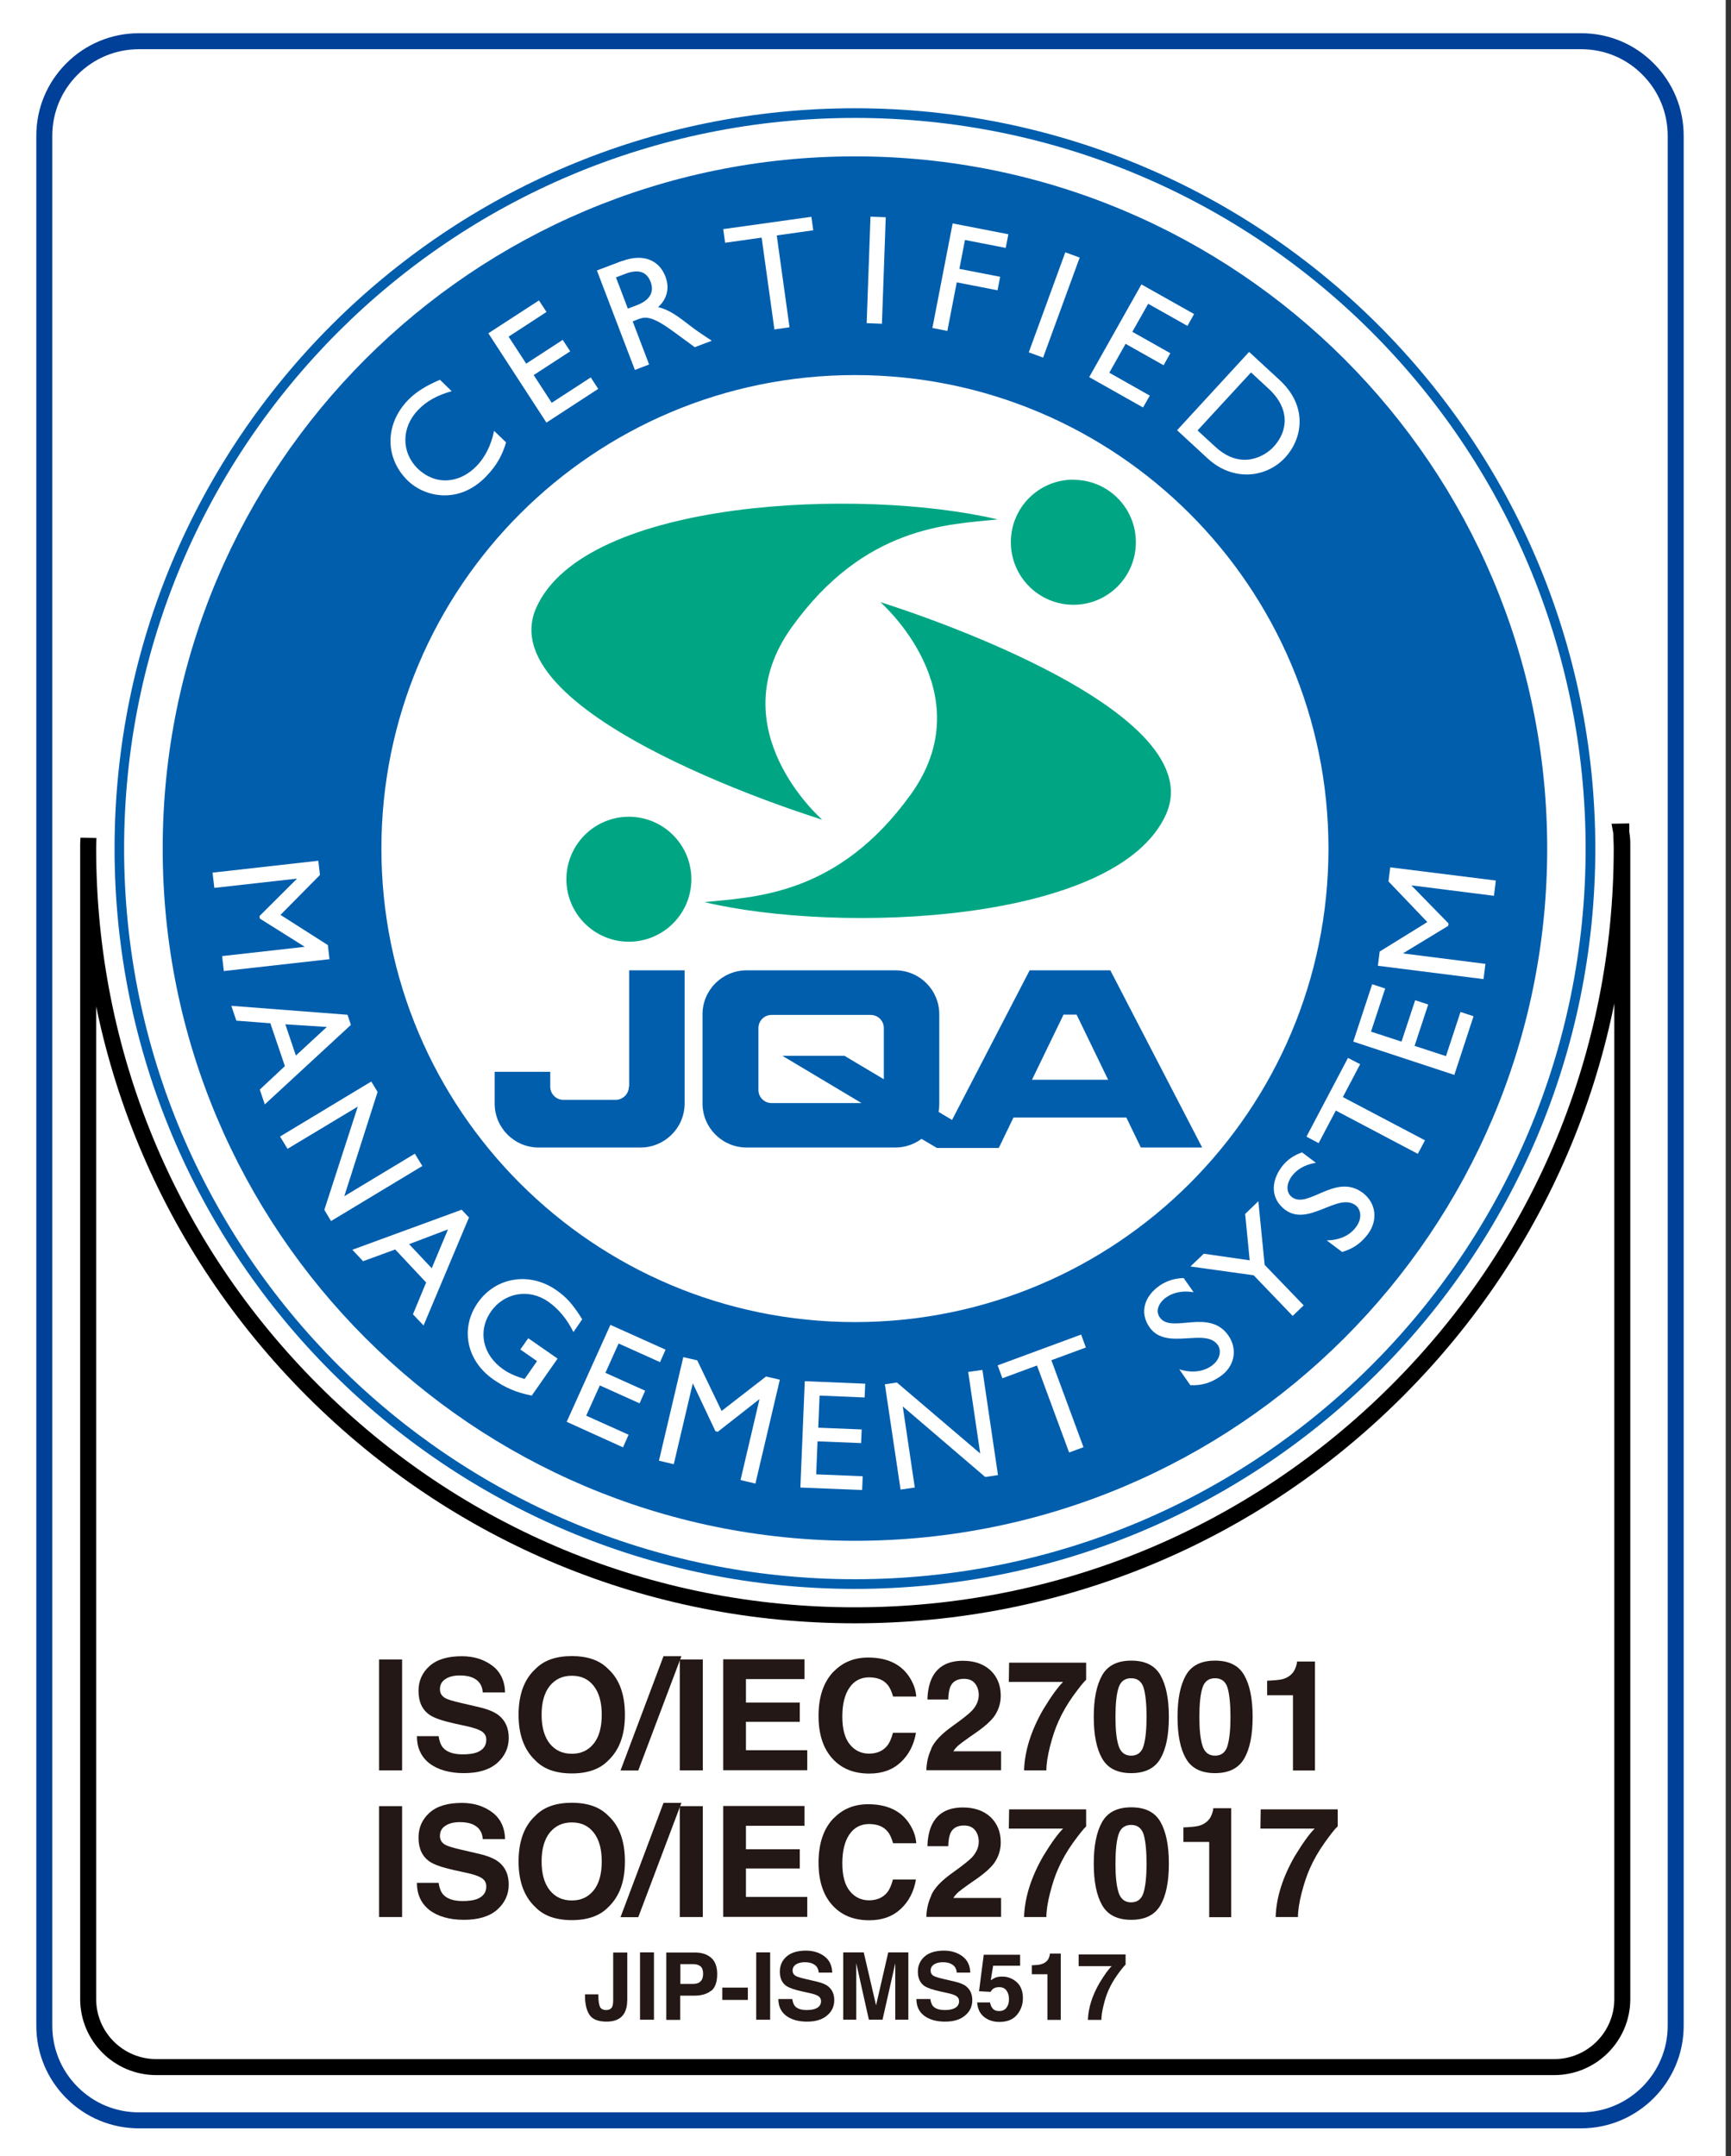
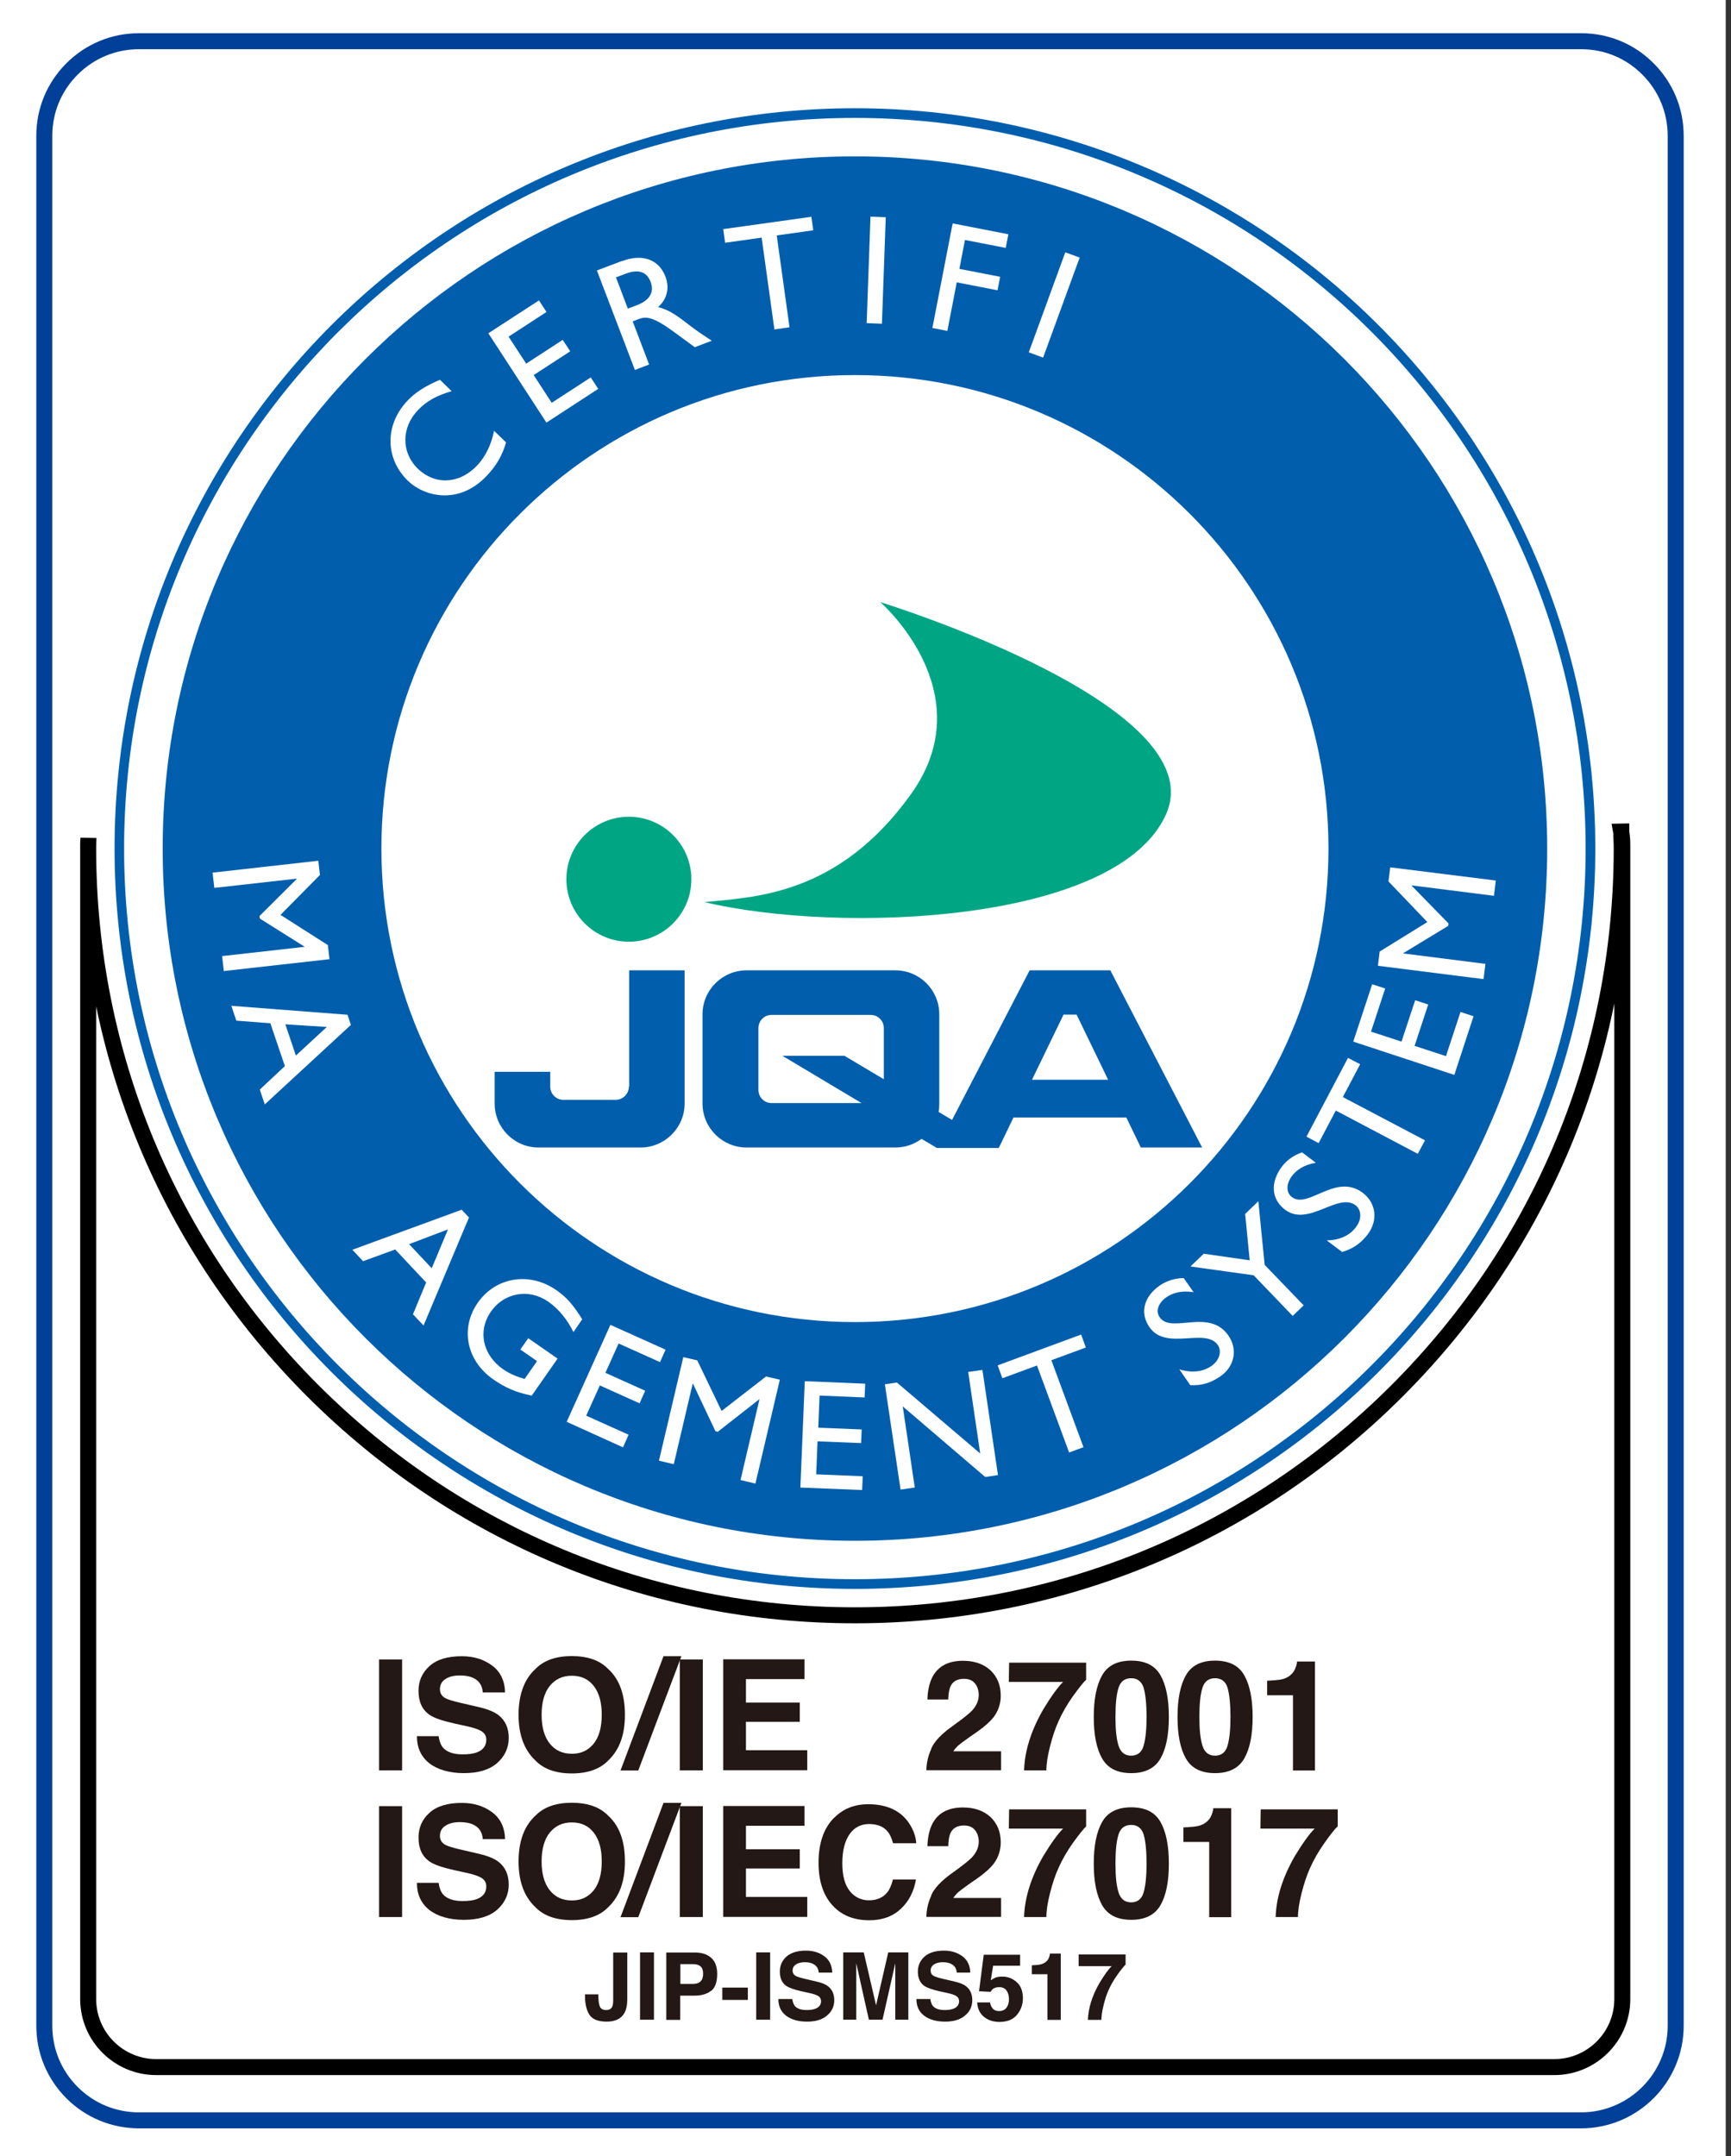
<svg xmlns="http://www.w3.org/2000/svg" id="_レイヤー_1" data-name="レイヤー 1" viewBox="0 0 118 147">
  <rect x="0" y="0" width="118" height="147" fill="#333333" stroke="none" />
  <defs>
    <style> .cls-1 { fill: #00a684; } .cls-2 { stroke: #000; stroke-width: 1.09px; } .cls-2, .cls-3 { fill: none; } .cls-3 { stroke: #004098; stroke-width: 1.09px; } .cls-4 { fill: #231815; } .cls-5 { fill: #005ead; } .cls-6 { fill: #fff; } </style>
  </defs>
  <rect class="cls-6" width="117.64" height="147.4" />
  <g>
    <g>
      <path class="cls-3" d="M4.91,142.66c1.22,1.22,2.84,1.89,4.56,1.89h98.31c3.55,0,6.45-2.89,6.45-6.45V9.26c0-1.72-.67-3.34-1.89-4.56-1.21-1.22-2.83-1.89-4.55-1.89H9.47c-1.72,0-3.34.67-4.56,1.89-1.22,1.22-1.89,2.83-1.89,4.56v128.84c0,1.72.67,3.34,1.89,4.56Z" />
      <path class="cls-5" d="M58.28,7.38C30.41,7.38,7.81,29.98,7.81,57.85s22.6,50.47,50.47,50.47,50.47-22.6,50.47-50.47S86.15,7.38,58.28,7.38ZM58.28,107.66c-27.51,0-49.82-22.3-49.82-49.81S30.77,8.04,58.28,8.04s49.81,22.3,49.81,49.81-22.3,49.81-49.81,49.81Z" />
      <path class="cls-5" d="M75.7,66.15h-5.51l-5.29,10.2-.92-.55c.04-.18.05-.38.05-.57v-6.08c0-1.66-1.34-3-3-3h-10.13c-1.66,0-3.01,1.34-3.01,3v6.08c0,1.66,1.35,3,3.01,3h10.13c.67,0,1.29-.22,1.79-.59l1.05.62h4.24l-.06-.03h.05l.99-2.05h7.69l.99,2.05h4.18l-6.26-12.08ZM60.24,73.57l-2.67-1.59h-4.23l5.39,3.22h-6.13c-.5,0-.9-.4-.9-.9v-4.21c0-.5.4-.9.9-.9h6.75c.5,0,.9.4.9.9v3.48ZM70.35,73.61l2.15-4.44h.89l2.15,4.44h-5.19Z" />
      <path class="cls-5" d="M42.87,74.08c0,.49-.41.9-.9.9h-3.56c-.5,0-.9-.4-.9-.9v-1.01h-3.79v2.16c0,1.66,1.34,3,3,3h6.94c1.66,0,3.01-1.35,3.01-3v-9.08s-3.78,0-3.78,0v7.92Z" />
      <path class="cls-1" d="M42.87,64.2c2.35,0,4.26-1.91,4.26-4.26s-1.91-4.26-4.26-4.26-4.26,1.91-4.26,4.26,1.91,4.26,4.26,4.26Z" />
      <path class="cls-1" d="M48.02,61.5c3.36-.35,9.1-.41,14.08-7.36,4.98-6.95-2.09-13.09-2.09-13.09,0,0,22.83,7.01,19.47,14.48-3.34,7.42-22.19,8.17-31.46,5.97Z" />
-       <path class="cls-1" d="M73.16,32.7c-2.35,0-4.26,1.91-4.25,4.27,0,2.35,1.91,4.26,4.27,4.26,2.35,0,4.26-1.92,4.25-4.27,0-2.35-1.91-4.26-4.27-4.25Z" />
-       <path class="cls-1" d="M68.01,35.41c-3.36.35-9.09.42-14.06,7.38-4.97,6.96,2.1,13.09,2.1,13.09,0,0-22.83-6.98-19.49-14.46,3.33-7.43,22.18-8.2,31.45-6.01Z" />
      <path class="cls-5" d="M58.28,10.66c-26.07,0-47.19,21.13-47.19,47.19s21.13,47.19,47.19,47.19,47.19-21.13,47.19-47.19S84.34,10.66,58.28,10.66ZM58.28,90.13c-17.83,0-32.28-14.45-32.28-32.28s14.45-32.28,32.28-32.28,32.28,14.45,32.28,32.28-14.45,32.28-32.28,32.28Z" />
      <path class="cls-6" d="M15.26,66.22l-.12-1.04,5.61-.63v-.02l-3.04-1.91-.02-.17,2.54-2.53v-.02s-5.62.63-5.62.63l-.12-1.04,7.21-.81.11.97-2.69,2.72,3.23,2.06.11.96-7.21.81Z" />
      <path class="cls-6" d="M18.05,75.29l-.34-1.01,1.71-1.6-.99-2.92-2.32-.18-.34-1.01,7.92.61.23.69-5.87,5.42ZM19.45,69.83l.72,2.13,2.11-1.95-2.84-.18Z" />
-       <path class="cls-6" d="M22.57,83.25l-.46-.77,2.28-7.04-4.79,2.88-.51-.84,6.22-3.75.43.71-2.27,7.11,4.81-2.9.51.84-6.22,3.75Z" />
+       <path class="cls-6" d="M22.57,83.25Z" />
      <path class="cls-6" d="M28.88,90.37l-.73-.77.9-2.17-2.11-2.25-2.19.8-.73-.78,7.45-2.73.5.53-3.1,7.37ZM27.89,84.82l1.54,1.64,1.11-2.65-2.66,1.01Z" />
      <path class="cls-6" d="M36.24,95.14c-1.04-.21-1.78-.52-2.61-1.1-1.83-1.27-2.28-3.48-1.06-5.23,1.22-1.75,3.53-2.13,5.35-.86.7.49,1.11.94,1.77,1.99l-.6.87c-.43-.87-1.01-1.58-1.73-2.08-1.29-.9-2.98-.62-3.89.68-.92,1.32-.58,2.95.83,3.94.46.32.96.51,1.46.66l.85-1.22-1.14-.79.54-.77,2,1.39-1.76,2.52Z" />
      <path class="cls-6" d="M44.97,92.85l-2.8-1.26-.9,2,2.71,1.22-.38.86-2.71-1.22-.93,2.06,2.89,1.3-.38.86-3.84-1.74,2.98-6.61,3.76,1.69-.38.86Z" />
      <path class="cls-6" d="M51.5,101.14l-1.02-.24,1.29-5.5h-.02s-2.82,2.21-2.82,2.21l-.16-.04-1.53-3.24h-.02s-1.29,5.49-1.29,5.49l-1.01-.24,1.66-7.06.95.22,1.66,3.45,3.03-2.35.94.22-1.66,7.06Z" />
      <path class="cls-6" d="M58.94,95.27l-3.07-.13-.09,2.19,2.96.12-.04.93-2.97-.12-.09,2.25,3.17.13-.04.94-4.21-.17.3-7.25,4.12.17-.04.94Z" />
      <path class="cls-6" d="M68.04,100.56l-.88.13-5.62-4.81.82,5.53-.97.14-1.07-7.18.82-.12,5.68,4.84-.82-5.56.97-.14,1.06,7.17Z" />
      <path class="cls-6" d="M74.03,91.86l-2.36.87,2.19,5.93-.98.36-2.19-5.93-2.36.87-.32-.88,5.69-2.1.32.88Z" />
      <path class="cls-6" d="M81.34,88.09c-.84-.13-1.43.07-1.83.35-.55.38-.75.95-.45,1.37.79,1.14,3.36-.66,4.68,1.24.65.94.42,2.11-.55,2.78-.65.45-1.29.64-2.05.6l-.75-1.08c.83.26,1.59.18,2.18-.22.66-.46.68-1.1.45-1.43-.85-1.23-3.53.42-4.66-1.22-.68-.97-.39-2.09.71-2.85.46-.31,1.01-.49,1.62-.5l.68.97Z" />
      <path class="cls-6" d="M84.88,82.76l.9-.87.43,4.34,2.66,2.76-.75.72-2.66-2.77-4.31-.6.91-.87,3.13.45-.31-3.17Z" />
      <path class="cls-6" d="M89.7,79.27c-.84.14-1.33.51-1.63.9-.4.54-.41,1.13,0,1.44,1.11.84,2.98-1.68,4.83-.29.91.69,1.05,1.87.35,2.81-.47.63-1.03,1.01-1.76,1.22l-1.05-.79c.87-.01,1.57-.33,1.99-.9.49-.65.3-1.25-.02-1.49-1.2-.91-3.22,1.5-4.81.3-.94-.71-1.02-1.86-.22-2.93.33-.44.8-.78,1.38-.98l.94.71Z" />
      <path class="cls-6" d="M92.71,72.57l-1.17,2.22,5.6,2.95-.49.92-5.59-2.95-1.17,2.22-.83-.44,2.83-5.37.83.43Z" />
      <path class="cls-6" d="M94.42,67.41l-.96,2.92,2.08.68.93-2.82.89.29-.93,2.82,2.14.7.99-3.01.89.29-1.31,4-6.89-2.27,1.29-3.91.89.29Z" />
      <path class="cls-6" d="M101.97,60.03l-.13,1.04-5.61-.71v.02l2.51,2.57-.02.17-3.06,1.86v.02s5.6.71,5.6.71l-.13,1.04-7.2-.91.12-.97,3.25-2.01-2.65-2.77.12-.96,7.2.9Z" />
      <path class="cls-6" d="M30.79,26.67c-1,.28-1.7.67-2.28,1.27-1.16,1.19-1.17,2.9-.03,4.01,1.17,1.13,2.81,1.06,4.02-.19.57-.59.99-1.43,1.18-2.39l.82.79c-.23.77-.58,1.52-1.37,2.33-1.9,1.96-4.23,1.35-5.32.29-1.59-1.54-1.59-3.87.02-5.52.52-.53,1.18-.95,2.16-1.37l.8.78Z" />
      <path class="cls-6" d="M37.25,21.27l-2.58,1.68,1.2,1.84,2.49-1.62.51.78-2.49,1.62,1.23,1.89,2.66-1.73.51.78-3.53,2.3-3.96-6.09,3.45-2.24.51.78Z" />
      <path class="cls-6" d="M42.41,17.8c1.37-.52,2.5-.12,2.95,1.05.3.78.12,1.53-.5,2.09.77.17,1.39.65,2.23,1.3.46.35.72.52,1.43.99l-1.16.44-1.43-1.05c-1.43-1.05-1.89-1.05-2.39-.87l-.41.16,1.12,2.94-.97.37-2.59-6.78,1.71-.65ZM42.8,21.04l.63-.24c1.04-.4,1.14-1.05.91-1.61-.25-.63-.78-.88-1.72-.52l-.63.24.81,2.13Z" />
      <path class="cls-6" d="M55.44,15.7l-2.49.35.87,6.26-1.03.15-.87-6.26-2.49.35-.13-.93,6.01-.84.13.93Z" />
      <path class="cls-6" d="M60.12,22.07l-1.04-.04.26-7.26,1.04.04-.26,7.25Z" />
      <path class="cls-6" d="M68.56,16.9l-2.78-.54-.38,1.97,2.78.54-.18.92-2.78-.54-.64,3.31-1.02-.2,1.38-7.13,3.8.74-.18.92Z" />
      <path class="cls-6" d="M71.11,24.38l-.98-.36,2.49-6.82.98.36-2.49,6.81Z" />
-       <path class="cls-6" d="M80.95,22.22l-2.68-1.51-1.08,1.91,2.59,1.46-.46.82-2.59-1.46-1.11,1.97,2.76,1.56-.46.81-3.67-2.07,3.56-6.32,3.59,2.02-.46.82Z" />
-       <path class="cls-6" d="M85.15,23.99l2.07,1.91c1.98,1.82,1.55,4.03.39,5.29-1.26,1.37-3.53,1.68-5.29.06l-2.08-1.92,4.91-5.34ZM81.64,29.35l1.22,1.12c1.74,1.6,3.36.64,3.96-.01.99-1.07,1.14-2.61-.36-3.98l-1.18-1.09-3.65,3.96Z" />
    </g>
    <path class="cls-2" d="M110.52,56.69c0,.39.03.77.03,1.16,0,13.96-5.44,27.09-15.31,36.96-9.87,9.87-23,15.31-36.96,15.31s-27.09-5.44-36.96-15.31c-9.87-9.87-15.31-23-15.31-36.96,0-.24.01-.48.02-.72,0,.13-.02.25-.02.39v78.76c0,2.56,2.08,4.64,4.64,4.64h95.3c2.56,0,4.64-2.08,4.64-4.64V57.51c0-.28-.03-.55-.08-.82Z" />
  </g>
  <g>
    <path class="cls-4" d="M27.41,120.69h-1.57v-7.56h1.57v7.56Z" />
    <path class="cls-4" d="M29.9,118.36c.05.35.15.6.29.77.26.31.71.47,1.35.47.38,0,.69-.04.93-.12.45-.16.68-.45.68-.88,0-.25-.11-.44-.33-.58-.22-.13-.57-.25-1.05-.35l-.82-.18c-.8-.18-1.36-.37-1.66-.58-.51-.35-.76-.89-.76-1.64,0-.68.25-1.24.75-1.69.5-.45,1.23-.67,2.2-.67.81,0,1.49.21,2.06.63.57.42.87,1.04.89,1.84h-1.52c-.03-.45-.23-.78-.61-.97-.25-.13-.57-.19-.94-.19-.42,0-.75.08-1,.25-.25.16-.37.39-.37.69,0,.27.12.47.37.61.16.09.49.19,1,.31l1.33.31c.58.14,1.02.32,1.31.55.45.36.68.87.68,1.54s-.27,1.26-.8,1.72c-.53.46-1.29.68-2.26.68s-1.78-.23-2.35-.67c-.57-.45-.85-1.07-.85-1.85h1.51Z" />
    <path class="cls-4" d="M41.46,120.02c-.57.59-1.4.88-2.48.88s-1.91-.29-2.48-.88c-.77-.72-1.15-1.76-1.15-3.12s.38-2.42,1.15-3.12c.57-.59,1.4-.88,2.48-.88s1.91.29,2.48.88c.76.69,1.14,1.73,1.14,3.12s-.38,2.4-1.14,3.12ZM40.47,118.87c.37-.46.55-1.12.55-1.97s-.18-1.5-.55-1.97-.86-.69-1.49-.69-1.12.23-1.5.69c-.37.46-.56,1.12-.56,1.97s.19,1.51.56,1.97c.37.46.87.69,1.5.69s1.12-.23,1.49-.69Z" />
    <path class="cls-4" d="M45.23,112.91h1.22l-2.94,7.79h-1.21l2.93-7.79Z" />
    <path class="cls-4" d="M47.91,120.69h-1.57v-7.56h1.57v7.56Z" />
    <path class="cls-4" d="M54.85,114.47h-4v1.6h3.67v1.31h-3.67v1.94h4.18v1.36h-5.73v-7.56h5.54v1.34Z" />
-     <path class="cls-4" d="M56.86,113.93c.61-.62,1.38-.93,2.32-.93,1.26,0,2.18.42,2.76,1.25.32.47.49.94.52,1.41h-1.58c-.1-.36-.23-.64-.39-.82-.28-.33-.7-.49-1.25-.49s-1.01.23-1.33.7c-.32.46-.49,1.12-.49,1.97s.17,1.48.51,1.9c.34.42.78.63,1.31.63s.95-.18,1.24-.54c.16-.19.29-.49.39-.88h1.57c-.14.82-.48,1.49-1.04,2.01-.56.52-1.27.77-2.14.77-1.08,0-1.92-.35-2.54-1.05-.62-.7-.92-1.66-.92-2.88,0-1.32.35-2.34,1.05-3.05Z" />
    <path class="cls-4" d="M63.47,119.23c.21-.5.7-1.02,1.48-1.57.67-.48,1.11-.83,1.31-1.04.3-.33.46-.68.46-1.07,0-.31-.09-.58-.26-.79-.17-.21-.42-.31-.75-.31-.44,0-.75.17-.91.5-.09.19-.15.5-.16.91h-1.42c.02-.63.14-1.14.34-1.53.39-.74,1.08-1.11,2.08-1.11.79,0,1.41.22,1.88.65.46.44.7,1.01.7,1.73,0,.55-.17,1.04-.49,1.47-.22.28-.57.6-1.06.95l-.59.41c-.37.26-.62.45-.75.56-.13.12-.25.25-.34.4h3.25v1.29h-5.09c.01-.53.13-1.02.34-1.46Z" />
    <path class="cls-4" d="M74.05,114.5c-.22.21-.52.6-.92,1.15-.39.55-.72,1.12-.98,1.71-.21.46-.4,1.03-.57,1.69-.17.67-.25,1.21-.25,1.64h-1.52c.04-1.33.48-2.72,1.31-4.16.54-.89.99-1.51,1.35-1.87h-3.7l.02-1.31h5.25v1.14Z" />
    <path class="cls-4" d="M79.11,114.21c.38.67.57,1.61.57,2.84s-.19,2.17-.57,2.83c-.38.66-1.04,1-1.99,1s-1.61-.33-1.99-1c-.38-.66-.57-1.61-.57-2.83s.19-2.17.57-2.84c.38-.67,1.04-1,1.99-1s1.61.33,1.99,1ZM76.25,119.01c.14.45.43.68.86.68s.72-.23.85-.68c.13-.45.2-1.11.2-1.96s-.07-1.56-.2-1.99c-.14-.43-.42-.65-.85-.65s-.72.21-.86.65c-.14.43-.21,1.09-.21,1.99s.07,1.51.21,1.96Z" />
    <path class="cls-4" d="M84.82,114.21c.38.67.57,1.61.57,2.84s-.19,2.17-.57,2.83c-.38.66-1.04,1-1.99,1s-1.61-.33-1.99-1c-.38-.66-.57-1.61-.57-2.83s.19-2.17.57-2.84c.38-.67,1.04-1,1.99-1s1.61.33,1.99,1ZM81.97,119.01c.14.45.43.68.86.68s.72-.23.85-.68c.13-.45.2-1.11.2-1.96s-.07-1.56-.2-1.99c-.13-.43-.42-.65-.85-.65s-.72.21-.86.65c-.14.43-.21,1.09-.21,1.99s.07,1.51.21,1.96Z" />
    <path class="cls-4" d="M86.38,115.57v-.99c.46-.02.78-.05.97-.09.29-.06.53-.19.72-.39.13-.13.22-.31.29-.53.04-.13.06-.23.06-.3h1.22v7.43h-1.5v-5.13h-1.75Z" />
    <path class="cls-4" d="M27.41,130.69h-1.57v-7.56h1.57v7.56Z" />
    <path class="cls-4" d="M29.9,128.36c.05.35.15.6.29.77.26.31.71.47,1.35.47.38,0,.69-.04.93-.12.45-.16.68-.45.68-.88,0-.25-.11-.44-.33-.58-.22-.13-.57-.25-1.05-.35l-.82-.18c-.8-.18-1.36-.37-1.66-.58-.51-.35-.76-.89-.76-1.64,0-.68.25-1.24.75-1.69.5-.45,1.23-.67,2.2-.67.81,0,1.49.21,2.06.63.57.42.87,1.04.89,1.84h-1.52c-.03-.45-.23-.78-.61-.97-.25-.13-.57-.19-.94-.19-.42,0-.75.08-1,.25-.25.16-.37.39-.37.69,0,.27.12.47.37.61.16.09.49.19,1,.31l1.33.31c.58.14,1.02.32,1.31.55.45.36.68.87.68,1.54s-.27,1.26-.8,1.72c-.53.46-1.29.68-2.26.68s-1.78-.23-2.35-.67c-.57-.45-.85-1.07-.85-1.85h1.51Z" />
    <path class="cls-4" d="M41.46,130.02c-.57.59-1.4.88-2.48.88s-1.91-.29-2.48-.88c-.77-.72-1.15-1.76-1.15-3.12s.38-2.42,1.15-3.12c.57-.59,1.4-.88,2.48-.88s1.91.29,2.48.88c.76.69,1.14,1.73,1.14,3.12s-.38,2.4-1.14,3.12ZM40.47,128.87c.37-.46.55-1.12.55-1.97s-.18-1.5-.55-1.97-.86-.69-1.49-.69-1.12.23-1.5.69c-.37.46-.56,1.12-.56,1.97s.19,1.51.56,1.97c.37.46.87.69,1.5.69s1.12-.23,1.49-.69Z" />
    <path class="cls-4" d="M45.23,122.91h1.22l-2.94,7.79h-1.21l2.93-7.79Z" />
    <path class="cls-4" d="M47.91,130.69h-1.57v-7.56h1.57v7.56Z" />
    <path class="cls-4" d="M54.85,124.47h-4v1.6h3.67v1.31h-3.67v1.94h4.18v1.36h-5.73v-7.56h5.54v1.34Z" />
    <path class="cls-4" d="M56.86,123.93c.61-.62,1.38-.93,2.32-.93,1.26,0,2.18.42,2.76,1.25.32.47.49.94.52,1.41h-1.58c-.1-.36-.23-.64-.39-.82-.28-.33-.7-.49-1.25-.49s-1.01.23-1.33.7c-.32.46-.49,1.12-.49,1.97s.17,1.48.51,1.9c.34.42.78.63,1.31.63s.95-.18,1.24-.54c.16-.19.29-.49.39-.88h1.57c-.14.82-.48,1.49-1.04,2.01-.56.52-1.27.77-2.14.77-1.08,0-1.92-.35-2.54-1.05-.62-.7-.92-1.66-.92-2.88,0-1.32.35-2.34,1.05-3.05Z" />
    <path class="cls-4" d="M63.47,129.23c.21-.5.7-1.02,1.48-1.57.67-.48,1.11-.83,1.31-1.04.3-.33.46-.68.46-1.07,0-.31-.09-.58-.26-.79-.17-.21-.42-.31-.75-.31-.44,0-.75.17-.91.5-.09.19-.15.5-.16.91h-1.42c.02-.63.14-1.14.34-1.53.39-.74,1.08-1.11,2.08-1.11.79,0,1.41.22,1.88.65.46.44.7,1.01.7,1.73,0,.55-.17,1.04-.49,1.47-.22.28-.57.6-1.06.95l-.59.41c-.37.26-.62.45-.75.56-.13.12-.25.25-.34.4h3.25v1.29h-5.09c.01-.53.13-1.02.34-1.46Z" />
    <path class="cls-4" d="M74.05,124.5c-.22.21-.52.6-.92,1.15-.39.55-.72,1.12-.98,1.71-.21.46-.4,1.03-.57,1.69-.17.67-.25,1.21-.25,1.64h-1.52c.04-1.33.48-2.72,1.31-4.16.54-.89.99-1.51,1.35-1.87h-3.7l.02-1.31h5.25v1.14Z" />
    <path class="cls-4" d="M79.11,124.21c.38.67.57,1.61.57,2.84s-.19,2.17-.57,2.83c-.38.66-1.04,1-1.99,1s-1.61-.33-1.99-1c-.38-.66-.57-1.61-.57-2.83s.19-2.17.57-2.84c.38-.67,1.04-1,1.99-1s1.61.33,1.99,1ZM76.25,129.01c.14.45.43.68.86.68s.72-.23.85-.68c.13-.45.2-1.11.2-1.96s-.07-1.56-.2-1.99c-.14-.43-.42-.65-.85-.65s-.72.21-.86.65c-.14.43-.21,1.09-.21,1.99s.07,1.51.21,1.96Z" />
    <path class="cls-4" d="M80.67,125.57v-.99c.46-.02.78-.05.97-.09.29-.06.53-.19.72-.39.13-.13.22-.31.29-.53.04-.13.06-.23.06-.3h1.22v7.43h-1.5v-5.13h-1.75Z" />
    <path class="cls-4" d="M91.19,124.5c-.22.21-.52.6-.91,1.15-.39.55-.72,1.12-.98,1.71-.21.46-.4,1.03-.57,1.69-.17.67-.25,1.21-.25,1.64h-1.52c.04-1.33.48-2.72,1.31-4.16.54-.89.99-1.51,1.35-1.87h-3.7l.02-1.31h5.25v1.14Z" />
    <path class="cls-4" d="M40.79,135.95v.11c0,.35.04.6.11.75.06.14.21.22.42.22s.35-.08.42-.24c.04-.09.06-.25.06-.47v-3.21h.96v3.2c0,.39-.07.7-.2.93-.22.39-.63.58-1.21.58s-.97-.16-1.17-.47c-.2-.31-.3-.74-.3-1.28v-.11h.91Z" />
    <path class="cls-4" d="M44.58,137.69h-.95v-4.59h.95v4.59Z" />
    <path class="cls-4" d="M48.48,135.71c-.27.22-.65.34-1.15.34h-.96v1.65h-.95v-4.59h1.97c.45,0,.82.12,1.09.36.27.24.41.6.41,1.1,0,.54-.13.92-.4,1.15ZM47.75,134.05c-.12-.1-.29-.15-.51-.15h-.86v1.35h.86c.22,0,.39-.05.51-.17.12-.11.18-.28.18-.52s-.06-.41-.18-.51Z" />
    <path class="cls-4" d="M49.24,135.5h1.74v.84h-1.74v-.84Z" />
    <path class="cls-4" d="M52.5,137.69h-.95v-4.59h.95v4.59Z" />
    <path class="cls-4" d="M54.01,136.28c.03.21.09.37.17.47.16.19.43.28.82.28.23,0,.42-.03.56-.08.27-.1.41-.27.41-.53,0-.15-.07-.27-.2-.35-.13-.08-.35-.15-.64-.21l-.5-.11c-.49-.11-.82-.23-1.01-.35-.31-.21-.46-.54-.46-.99,0-.41.15-.75.45-1.02.3-.27.75-.41,1.33-.41.49,0,.91.13,1.25.38.35.26.53.63.54,1.12h-.92c-.02-.28-.14-.47-.37-.59-.15-.08-.34-.12-.57-.12-.25,0-.46.05-.61.15-.15.1-.23.24-.23.42,0,.16.08.29.22.37.1.05.3.12.61.19l.81.19c.35.08.62.19.79.33.27.22.41.53.41.94s-.16.77-.49,1.04c-.32.28-.78.42-1.37.42s-1.08-.14-1.43-.41c-.35-.27-.52-.65-.52-1.13h.92Z" />
    <path class="cls-4" d="M60.54,133.1h1.38v4.59h-.89v-3.1c0-.09,0-.21,0-.38,0-.16,0-.28,0-.37l-.87,3.85h-.93l-.86-3.85c0,.09,0,.21,0,.37,0,.16,0,.29,0,.38v3.1h-.89v-4.59h1.4l.84,3.61.83-3.61Z" />
    <path class="cls-4" d="M63.42,136.28c.03.21.09.37.17.47.16.19.43.28.82.28.23,0,.42-.03.56-.08.27-.1.41-.27.41-.53,0-.15-.07-.27-.2-.35-.13-.08-.35-.15-.64-.21l-.5-.11c-.49-.11-.82-.23-1.01-.35-.31-.21-.46-.54-.46-.99,0-.41.15-.75.45-1.02.3-.27.75-.41,1.33-.41.49,0,.91.13,1.25.38.35.26.53.63.54,1.12h-.92c-.02-.28-.14-.47-.37-.59-.15-.08-.34-.12-.57-.12-.25,0-.46.05-.61.15-.15.1-.23.24-.23.42,0,.16.07.29.22.37.1.05.3.12.61.19l.81.19c.35.08.62.19.79.33.27.22.41.53.41.94s-.16.77-.49,1.04c-.32.28-.78.42-1.37.42s-1.08-.14-1.43-.41c-.35-.27-.52-.65-.52-1.13h.91Z" />
    <path class="cls-4" d="M67.48,136.49c.04.19.1.34.2.45.1.11.24.16.43.16.22,0,.39-.08.5-.23.12-.16.17-.35.17-.58s-.05-.42-.16-.58c-.11-.16-.28-.24-.5-.24-.11,0-.2.01-.28.04-.14.05-.24.14-.31.28l-.79-.04.32-2.49h2.48v.75h-1.84l-.16.99c.14-.09.24-.15.32-.18.13-.05.29-.07.47-.07.37,0,.7.13.98.38.28.25.42.62.42,1.1,0,.42-.13.79-.4,1.12-.27.33-.67.49-1.2.49-.43,0-.78-.12-1.06-.35-.28-.23-.43-.56-.46-.98h.88Z" />
    <path class="cls-4" d="M70.34,134.58v-.6c.28-.01.48-.03.59-.06.18-.04.32-.12.44-.24.08-.08.13-.19.17-.32.02-.08.03-.14.03-.18h.74v4.52h-.91v-3.11h-1.06Z" />
    <path class="cls-4" d="M76.73,133.93c-.13.13-.32.36-.56.7-.24.33-.44.68-.6,1.04-.13.28-.24.62-.34,1.03-.1.4-.15.74-.15,1h-.92c.03-.81.29-1.65.8-2.53.33-.54.6-.92.82-1.13h-2.25v-.8h3.2v.69Z" />
  </g>
</svg>